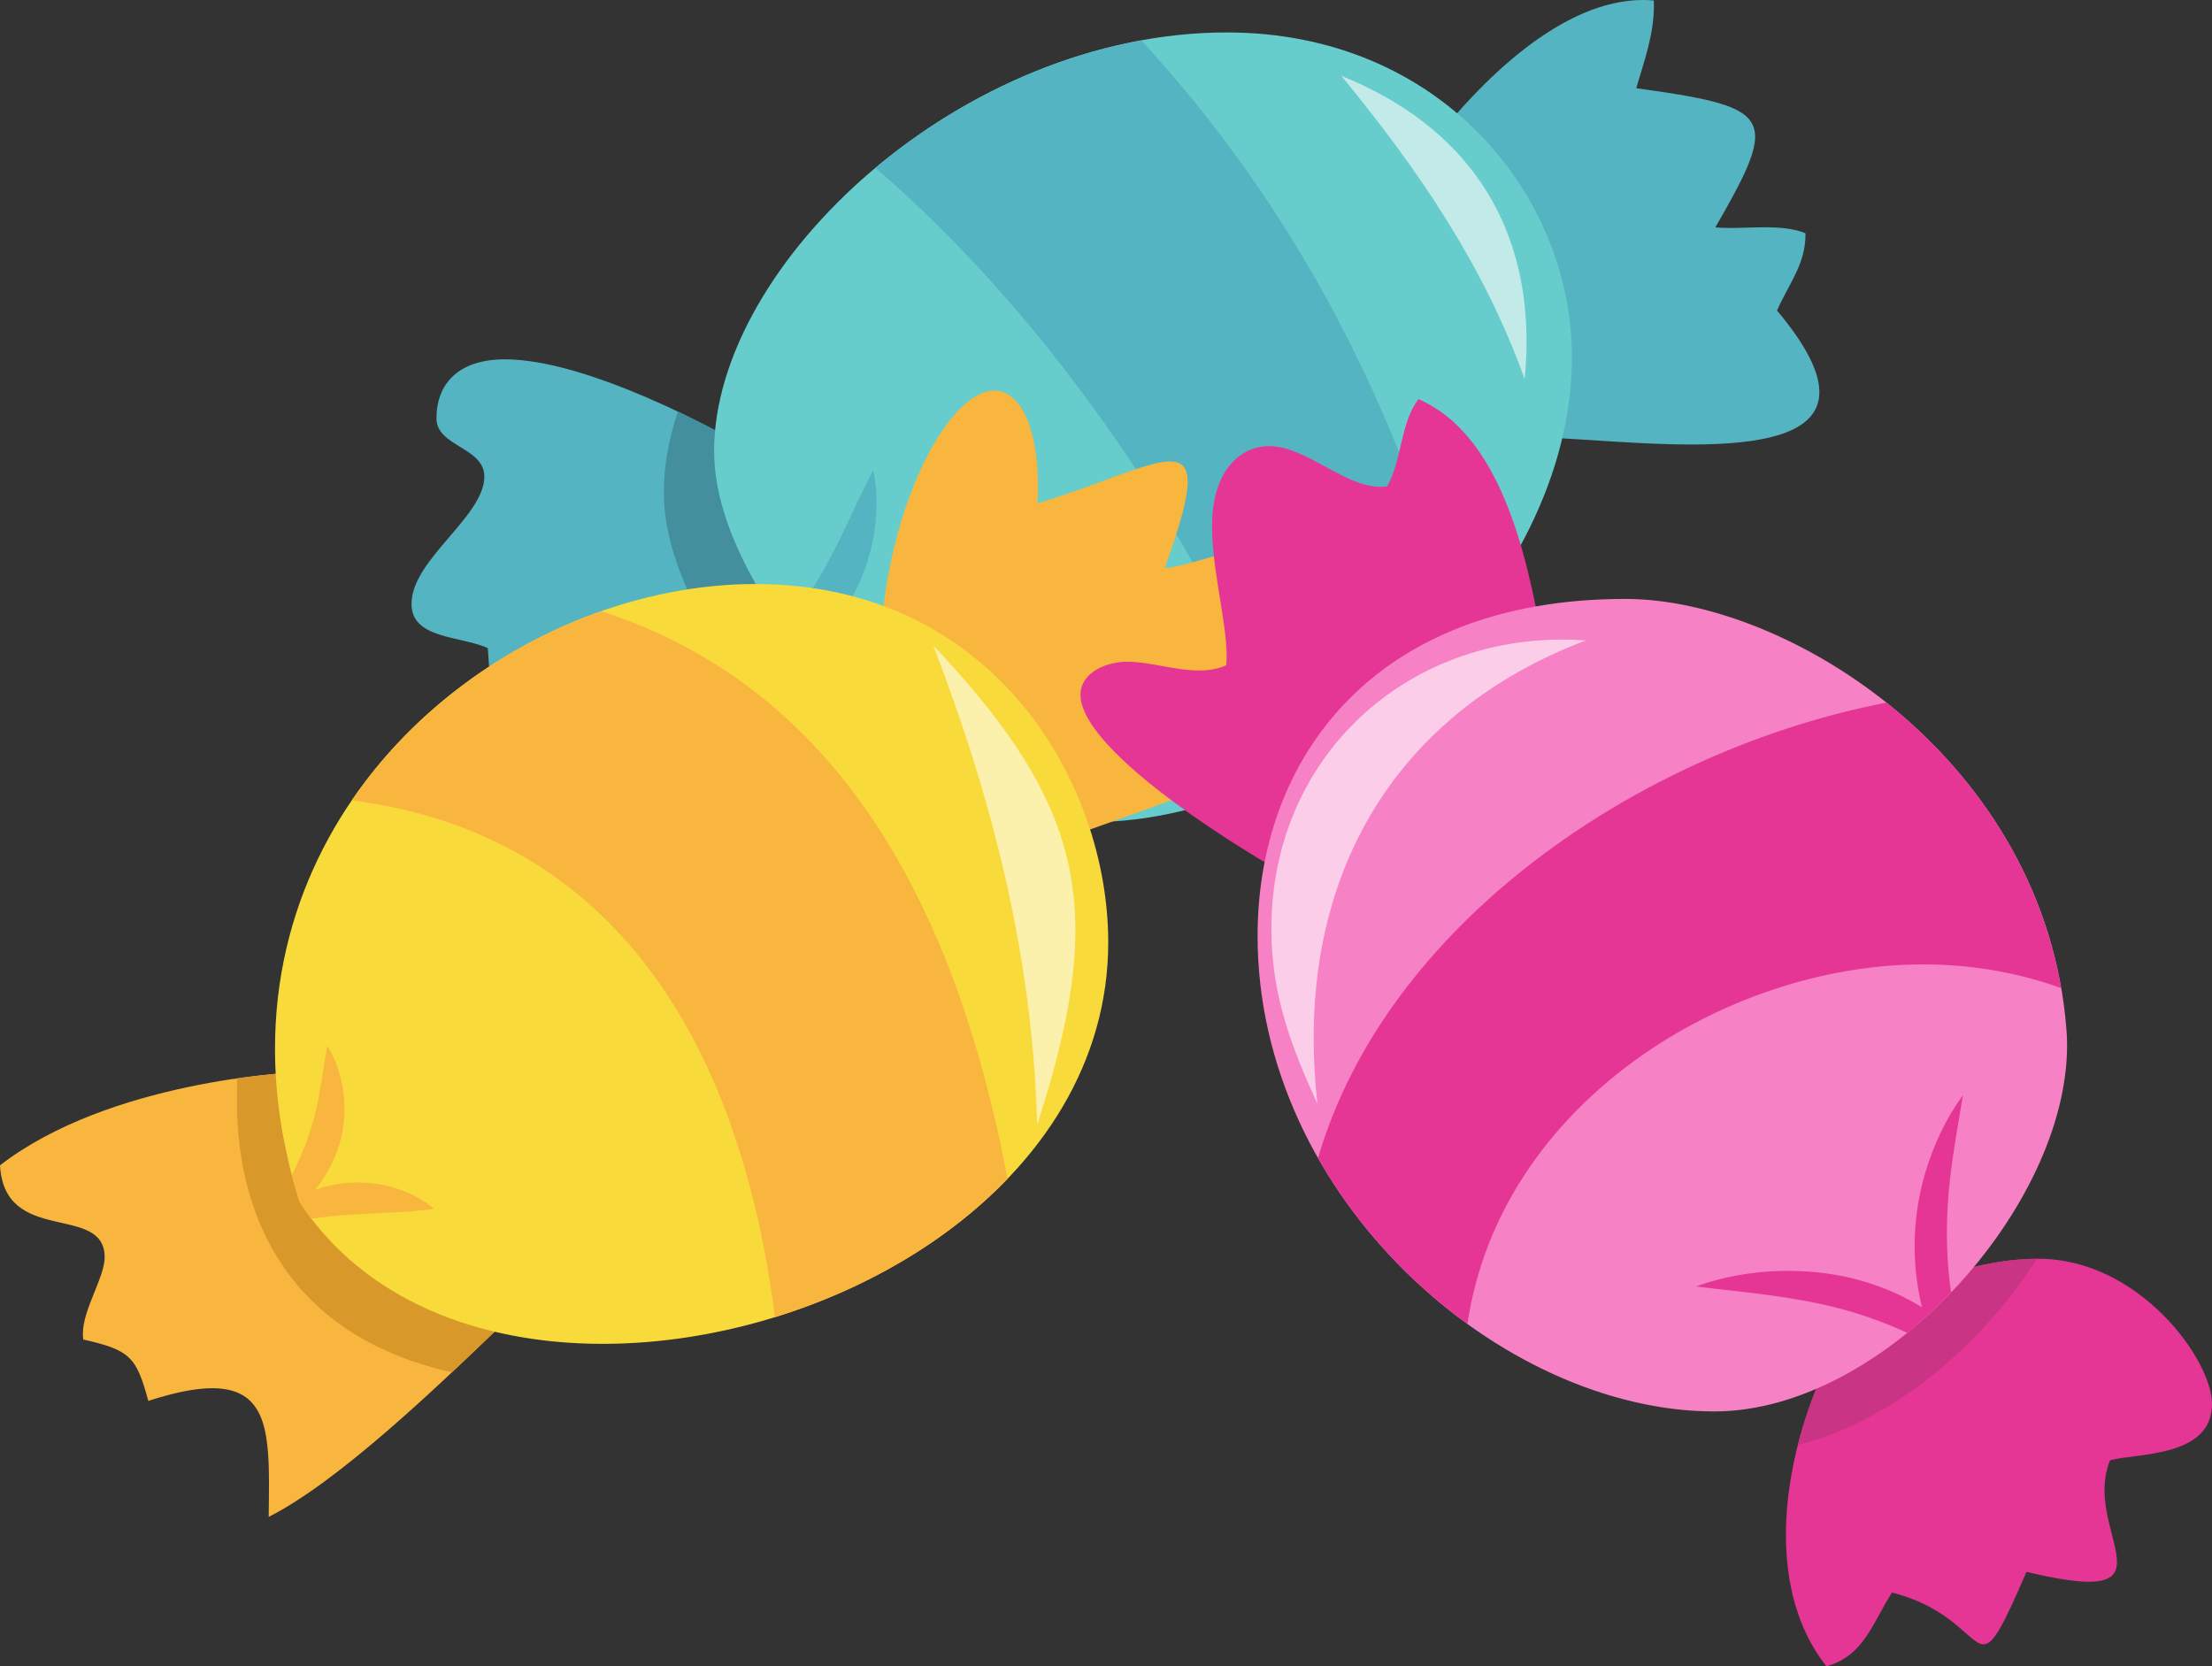
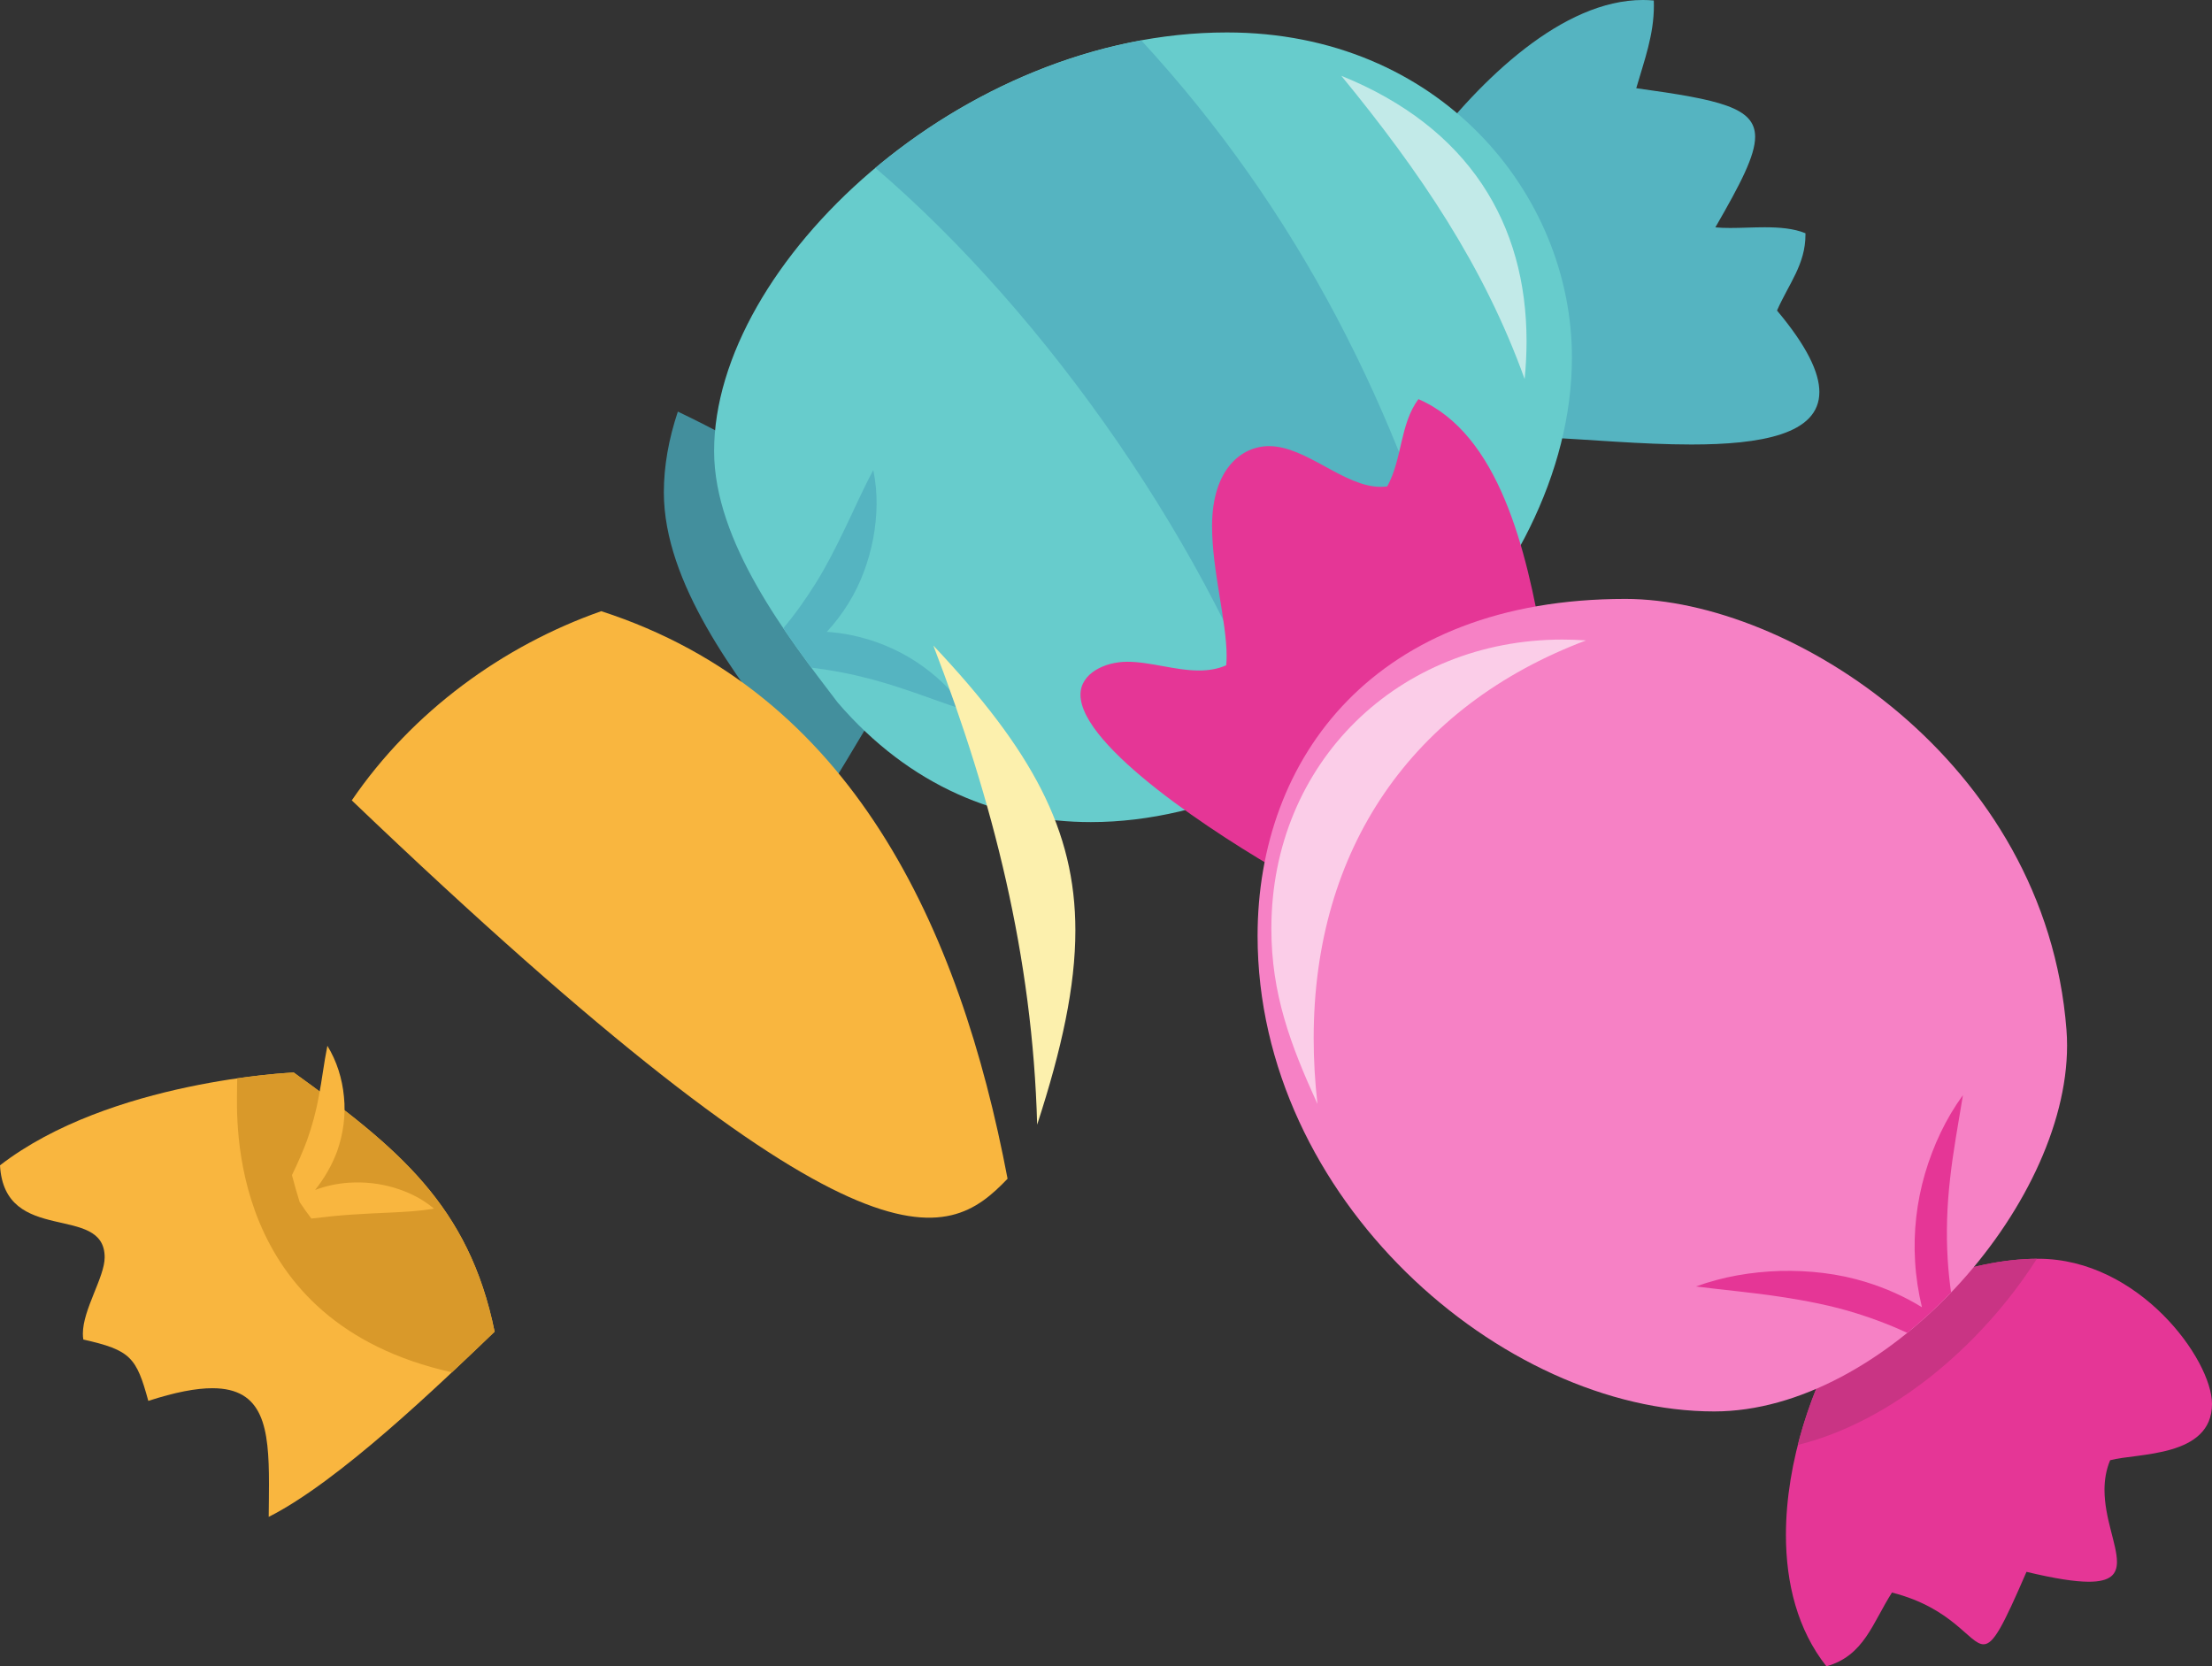
<svg xmlns="http://www.w3.org/2000/svg" height="2862.7" preserveAspectRatio="xMidYMid meet" version="1.0" viewBox="0.0 -0.0 3800.0 2862.7" width="3800.0" zoomAndPan="magnify">
  <rect x="0.0" y="-0.0" width="3800.0" height="2862.7" fill="#333333" stroke="none" />
  <defs>
    <clipPath id="a">
      <path d="M 3068 2162 L 3800 2162 L 3800 2862.711 L 3068 2862.711 Z M 3068 2162" />
    </clipPath>
  </defs>
  <g>
    <g>
      <path d="M 2449.121 260.805 C 2562.348 404.156 2646.352 569.27 2656.094 751.699 C 2726.043 754.711 2820.078 763.645 2905.578 763.645 C 3023.637 763.645 3125.492 746.617 3125.492 673.504 C 3125.492 639.93 3104.016 594.523 3052.742 533.508 C 3072.875 487.586 3101.602 454.375 3101.602 403.273 C 3101.602 402.43 3101.602 401.566 3101.582 400.703 C 3081.199 392.324 3056.617 390.465 3031.516 390.465 C 3011.555 390.465 2991.25 391.652 2972.438 391.652 C 2963.504 391.652 2954.895 391.387 2946.84 390.598 C 2990.234 315.414 3015.141 267.496 3015.141 235.035 C 3015.141 184.586 2955.027 171.488 2810.93 151.527 C 2825.043 102.977 2841.227 59.988 2841.227 9.48 C 2841.227 6.625 2841.168 3.746 2841.055 0.852 C 2834.82 0.277 2828.57 -0.012 2822.32 -0.012 C 2684.645 -0.012 2544.172 135.383 2449.121 260.805" fill="#55b4c1" />
    </g>
    <g>
-       <path d="M 1319.434 790.395 C 1367.215 924.609 1445.676 1055.211 1538.949 1168.43 C 1440.457 1317.727 1328.785 1554.996 1229.812 1554.996 C 1177.664 1554.996 1129.043 1489.137 1087.734 1309.863 C 1004.051 1336.281 950.598 1352.426 915.773 1352.426 C 846.398 1352.426 850.984 1288.305 837.988 1113.371 C 788.828 1091.797 706.938 1097.832 706.938 1037.25 C 706.938 961.375 832.043 887.523 832.043 818.664 C 832.043 768.41 749.805 767.129 749.805 718.902 C 749.805 660.082 786.578 617.336 867.453 617.336 C 1005.691 617.336 1227.555 734.191 1319.434 790.395" fill="#55b4c1" />
-     </g>
+       </g>
    <g>
      <path d="M 1164.488 707.148 C 1148.816 754.004 1140.426 800.684 1140.426 845.871 C 1140.426 1001.934 1265.305 1163.281 1352.738 1277.883 C 1376.453 1305.457 1401.234 1329.961 1426.891 1351.582 C 1465.16 1289.375 1502.93 1223.027 1538.953 1168.438 C 1445.668 1055.211 1367.207 924.621 1319.426 790.41 C 1283.445 768.402 1227.508 737.102 1164.488 707.148" fill="#438f9d" />
    </g>
    <g>
      <path d="M 1439.07 1206.953 C 1351.641 1092.336 1226.758 930.996 1226.758 774.941 C 1226.758 453.016 1652.18 55.734 2107.676 55.734 C 2471.773 55.734 2700.43 332.336 2700.43 614.016 C 2700.43 1011.707 2277.18 1412.34 1874.059 1412.34 C 1717.336 1412.34 1563.66 1351.781 1439.07 1206.953" fill="#67cccc" />
    </g>
    <g>
      <path d="M 1573.352 1136.562 C 1539.461 1114.484 1500.668 1098.648 1460.285 1090.73 C 1447.059 1088.109 1433.695 1086.418 1420.328 1085.484 C 1434.211 1070.609 1446.566 1054.27 1457.219 1037.035 C 1478.781 1002.539 1492.559 964.07 1500.051 925.266 C 1507.262 886.316 1508.41 846.742 1500.199 807.605 C 1481.34 842.797 1466.664 876.914 1450.801 909.453 C 1435.129 941.98 1419.371 973.227 1401.027 1002.414 C 1384.32 1029.117 1366.293 1054.773 1345.602 1079.27 C 1361.449 1102.746 1377.727 1125.379 1393.727 1146.949 C 1411.895 1149.27 1429.809 1152.031 1447.551 1155.5 C 1482.07 1162.219 1516.062 1171.461 1550.645 1183.059 C 1585.379 1194.367 1620.305 1208.199 1658.949 1220.379 C 1636.809 1186.402 1607.203 1158.789 1573.352 1136.562" fill="#55b4c1" />
    </g>
    <g>
      <path d="M 1503.867 288.496 C 1798.242 540.301 2083.016 946.551 2211.211 1325.121 C 2322.855 1267.832 2425.176 1185.621 2507.191 1088.957 C 2403.879 704.434 2228.848 360.504 1960.695 69.477 C 1790.172 100.492 1630.5 182.305 1503.867 288.496" fill="#55b4c1" />
    </g>
    <g>
-       <path d="M 1511.16 1148.59 C 1619.02 1245.266 1702.77 1347.527 1753.16 1472.195 C 1872.887 1413.715 2231.371 1323.883 2231.371 1235.273 C 2231.371 1207.031 2194.945 1178.898 2102.719 1151.934 C 2137.75 1101.281 2227.719 1057.094 2227.719 987.262 C 2227.719 956.586 2212.934 939.566 2173.973 939.566 C 2117.82 939.566 2033.41 975.543 2001.746 975.543 C 2001.445 975.543 2001.156 975.531 2000.855 975.531 C 2027.508 902.43 2040.27 855.723 2040.27 827.836 C 2040.27 802.578 2029.797 792.762 2009.715 792.762 C 1969.754 792.762 1891.711 831.629 1782.32 864.906 C 1782.867 854.789 1783.125 844.988 1783.125 835.543 C 1783.125 732.969 1752.176 671.133 1707.848 671.133 C 1625.754 671.133 1511.828 889.082 1511.16 1148.59" fill="#f9b63f" />
-     </g>
+       </g>
    <g clip-path="url(#a)">
      <path d="M 3170.25 2285.27 C 3113.719 2377.637 3068.047 2510.91 3068.047 2636.879 C 3068.047 2719.93 3087.91 2799.82 3137.613 2862.711 C 3202.492 2844.41 3216.691 2788.32 3250.215 2735.98 C 3356.008 2762.91 3383.051 2824.871 3407.531 2824.871 C 3424.664 2824.871 3440.543 2794.488 3481.316 2700.398 C 3530.344 2712.148 3564.73 2717.398 3588.461 2717.398 C 3625.832 2717.398 3636.742 2704.359 3636.742 2683.191 C 3636.742 2653.512 3615.316 2607.828 3615.316 2559.609 C 3615.316 2542.742 3617.953 2525.559 3625.016 2508.637 C 3671.082 2496.129 3800.004 2504.199 3800.004 2411.891 C 3800.004 2336.078 3674.742 2162.5 3501.551 2162.5 C 3381.211 2162.5 3245.203 2219.48 3170.25 2285.27" fill="#e53696" />
    </g>
    <g>
      <path d="M 3088.492 2482.379 C 3247.777 2443.098 3402.773 2313.668 3499.137 2162.539 C 3379.395 2163.289 3244.711 2219.918 3170.262 2285.27 C 3136.793 2339.969 3107.125 2409.008 3088.492 2482.379" fill="#c93484" />
    </g>
    <g>
      <path d="M 461.602 2605.98 C 461.785 2586.41 462.094 2567.57 462.094 2549.711 C 462.094 2452.98 452.965 2384.922 364.762 2384.922 C 336.793 2384.922 300.871 2391.762 254.773 2406.699 C 234.375 2332.121 224.777 2319.539 143.164 2301.32 C 142.609 2298.059 142.352 2294.691 142.352 2291.219 C 142.352 2249.461 179.797 2194.148 179.797 2160.102 C 179.797 2066.32 7.758 2140.691 0 2002 C 188.867 1856.141 503.527 1842.52 504.629 1842.602 C 683.617 1971.828 805.625 2071.219 849.711 2287.809 C 752.812 2380.77 581.688 2545.41 461.602 2605.98" fill="#f9b63f" />
    </g>
    <g>
      <path d="M 504.629 1842.602 C 504.246 1842.57 465.613 1844.219 407.488 1852.578 C 407.359 1858.309 407.242 1864.051 407.242 1869.828 C 407.242 1920.328 386.797 2270.66 776.352 2357.66 C 803.504 2332.16 828.402 2308.25 849.711 2287.809 C 805.625 2071.219 683.617 1971.828 504.629 1842.602" fill="#d9992a" />
    </g>
    <g>
-       <path d="M 514.801 2065.199 C 485.711 1973.078 472.438 1884.84 472.438 1801.359 C 472.438 1324.605 905.328 1003.348 1297.555 1003.348 C 1705.582 1003.348 1903.84 1343.562 1903.84 1618.977 C 1903.84 2033.098 1442.992 2308.719 1035.449 2308.719 C 823.254 2308.719 625.512 2234 514.801 2065.199" fill="#f8db3b" />
-     </g>
+       </g>
    <g>
-       <path d="M 1730.902 2025.051 C 1648.816 1592.547 1462.844 1189.172 1032.879 1050.004 C 864.586 1109.09 708.727 1221.988 604.32 1375.055 C 1077.836 1435.688 1275.988 1826.121 1331.227 2262.859 C 1483.75 2215.801 1626.219 2134.062 1730.902 2025.051" fill="#f9b63f" />
+       <path d="M 1730.902 2025.051 C 1648.816 1592.547 1462.844 1189.172 1032.879 1050.004 C 864.586 1109.09 708.727 1221.988 604.32 1375.055 C 1483.75 2215.801 1626.219 2134.062 1730.902 2025.051" fill="#f9b63f" />
    </g>
    <g>
      <path d="M 599.504 2031.859 C 579.66 2033.129 559.91 2037.379 541.273 2044.34 C 556.957 2024.719 570.09 2002.379 579.113 1977.98 C 589.812 1947.828 594.156 1915.191 590.871 1884.09 C 587.895 1852.922 578.648 1823.25 562.418 1796.648 C 556.223 1827.199 553.18 1855.648 547.789 1882.57 C 543.066 1909.57 536.082 1934.621 527.414 1959.211 C 519.965 1979.02 511.301 1998.762 501.555 2018.859 C 505.582 2034.211 509.883 2049.629 514.801 2065.199 C 521.199 2074.961 527.957 2084.328 534.922 2093.461 C 535.383 2093.398 535.859 2093.328 536.32 2093.281 C 559.141 2090.449 581.094 2088.25 603.301 2086.73 C 625.492 2085.18 647.938 2084.172 671.363 2083.148 C 694.836 2081.879 719.062 2081.031 745.48 2076.34 C 724.992 2059.031 701.617 2047.859 676.879 2040.398 C 652.137 2033.09 625.797 2030.078 599.504 2031.859" fill="#f9b63f" />
    </g>
    <g>
      <path d="M 2211.547 1503.93 C 2332.699 1337.621 2471.734 1197.035 2650.332 1107.168 C 2622.625 946.926 2575.91 745.746 2436.695 685.699 C 2404.793 728.754 2409.102 788.508 2383.168 835.582 C 2379.363 836.117 2375.543 836.379 2371.703 836.379 C 2308.633 836.379 2244.23 766.445 2180.066 766.445 C 2133.207 766.445 2082.184 805.566 2082.184 903.969 C 2082.184 979.43 2107.223 1067.867 2107.223 1126.906 C 2107.223 1132.531 2107.012 1137.914 2106.508 1142.969 C 2091.52 1149.555 2075.777 1151.914 2059.648 1151.914 C 2018.934 1151.914 1975.812 1136.891 1936.562 1136.891 C 1898.32 1136.891 1856.16 1156.547 1856.16 1193.523 C 1856.16 1282.859 2090.738 1435.57 2211.547 1503.93" fill="#e53696" />
    </g>
    <g>
      <path d="M 2792.246 1028.922 C 2361.59 1028.922 2160.406 1302.164 2160.406 1607.801 C 2160.406 2060.223 2580.121 2424.812 2944.898 2424.812 C 3236.648 2424.812 3551.035 2073.793 3551.035 1796.219 C 3551.035 1787.082 3550.688 1778.012 3549.992 1769.051 C 3514.262 1307.523 3074.828 1028.922 2792.246 1028.922" fill="#f681c5" />
    </g>
    <g>
-       <path d="M 3540.801 1697.5 C 3504.48 1488.711 3384.852 1321.871 3240.656 1207.09 C 2816.957 1289.102 2381.809 1586.66 2264.289 1989.441 C 2328.824 2103.039 2418.824 2200.57 2520.941 2274.41 C 2577.051 1895.172 2964.93 1656.809 3303.762 1656.809 C 3384.309 1656.809 3464.445 1669.949 3540.801 1697.5" fill="#e53696" />
-     </g>
+       </g>
    <g>
      <path d="M 3350.074 2024.969 C 3355.164 1978.031 3364.141 1930.82 3372.129 1881.43 C 3342.668 1921.91 3321.234 1967.688 3306.941 2016.23 C 3292.77 2064.762 3286.789 2116.422 3289.957 2167.562 C 3291.508 2194.02 3295.562 2220.23 3301.707 2245.82 C 3272.039 2227.512 3239.789 2213.16 3206.5 2202.871 C 3158.234 2187.73 3107.695 2182.281 3058.211 2183.48 C 3008.66 2184.992 2959.84 2193.219 2913.52 2210.141 C 2962.383 2216.32 3009.613 2220.41 3055.77 2227.418 C 3101.82 2234.289 3146.836 2242.902 3190.055 2256.551 C 3219.492 2265.762 3248.312 2276.723 3276.406 2289.77 C 3302.762 2268.422 3327.98 2245.18 3351.707 2220.41 C 3349.164 2201.668 3347.137 2182.93 3345.977 2164.16 C 3343.125 2118.09 3344.695 2071.809 3350.074 2024.969" fill="#e53696" />
    </g>
    <g>
      <path d="M 1603.445 1109.117 C 1706.32 1377.137 1773.934 1643.871 1781.742 1932.16 C 1824.391 1801.09 1847.375 1694.305 1847.375 1598.527 C 1847.375 1425.633 1772.543 1288.562 1603.445 1109.117" fill="#fcf0ad" />
    </g>
    <g>
      <path d="M 2304.219 130.211 C 2439.535 295.133 2549.574 457.539 2619.191 651.23 C 2621.355 629.219 2622.461 607.543 2622.461 586.285 C 2622.461 384.719 2523.824 219.059 2304.219 130.211" fill="#c2eae8" />
    </g>
    <g>
      <path d="M 2724.645 1100.234 C 2710.953 1099.246 2697.379 1098.762 2683.957 1098.762 C 2403.555 1098.762 2184.094 1309.234 2184.094 1595.344 C 2184.094 1707.184 2216.523 1794.055 2263.242 1896.582 C 2258.895 1858.012 2256.758 1820.363 2256.758 1783.715 C 2256.758 1459.633 2424.398 1213.473 2724.645 1100.234" fill="#fbcde8" />
    </g>
  </g>
</svg>